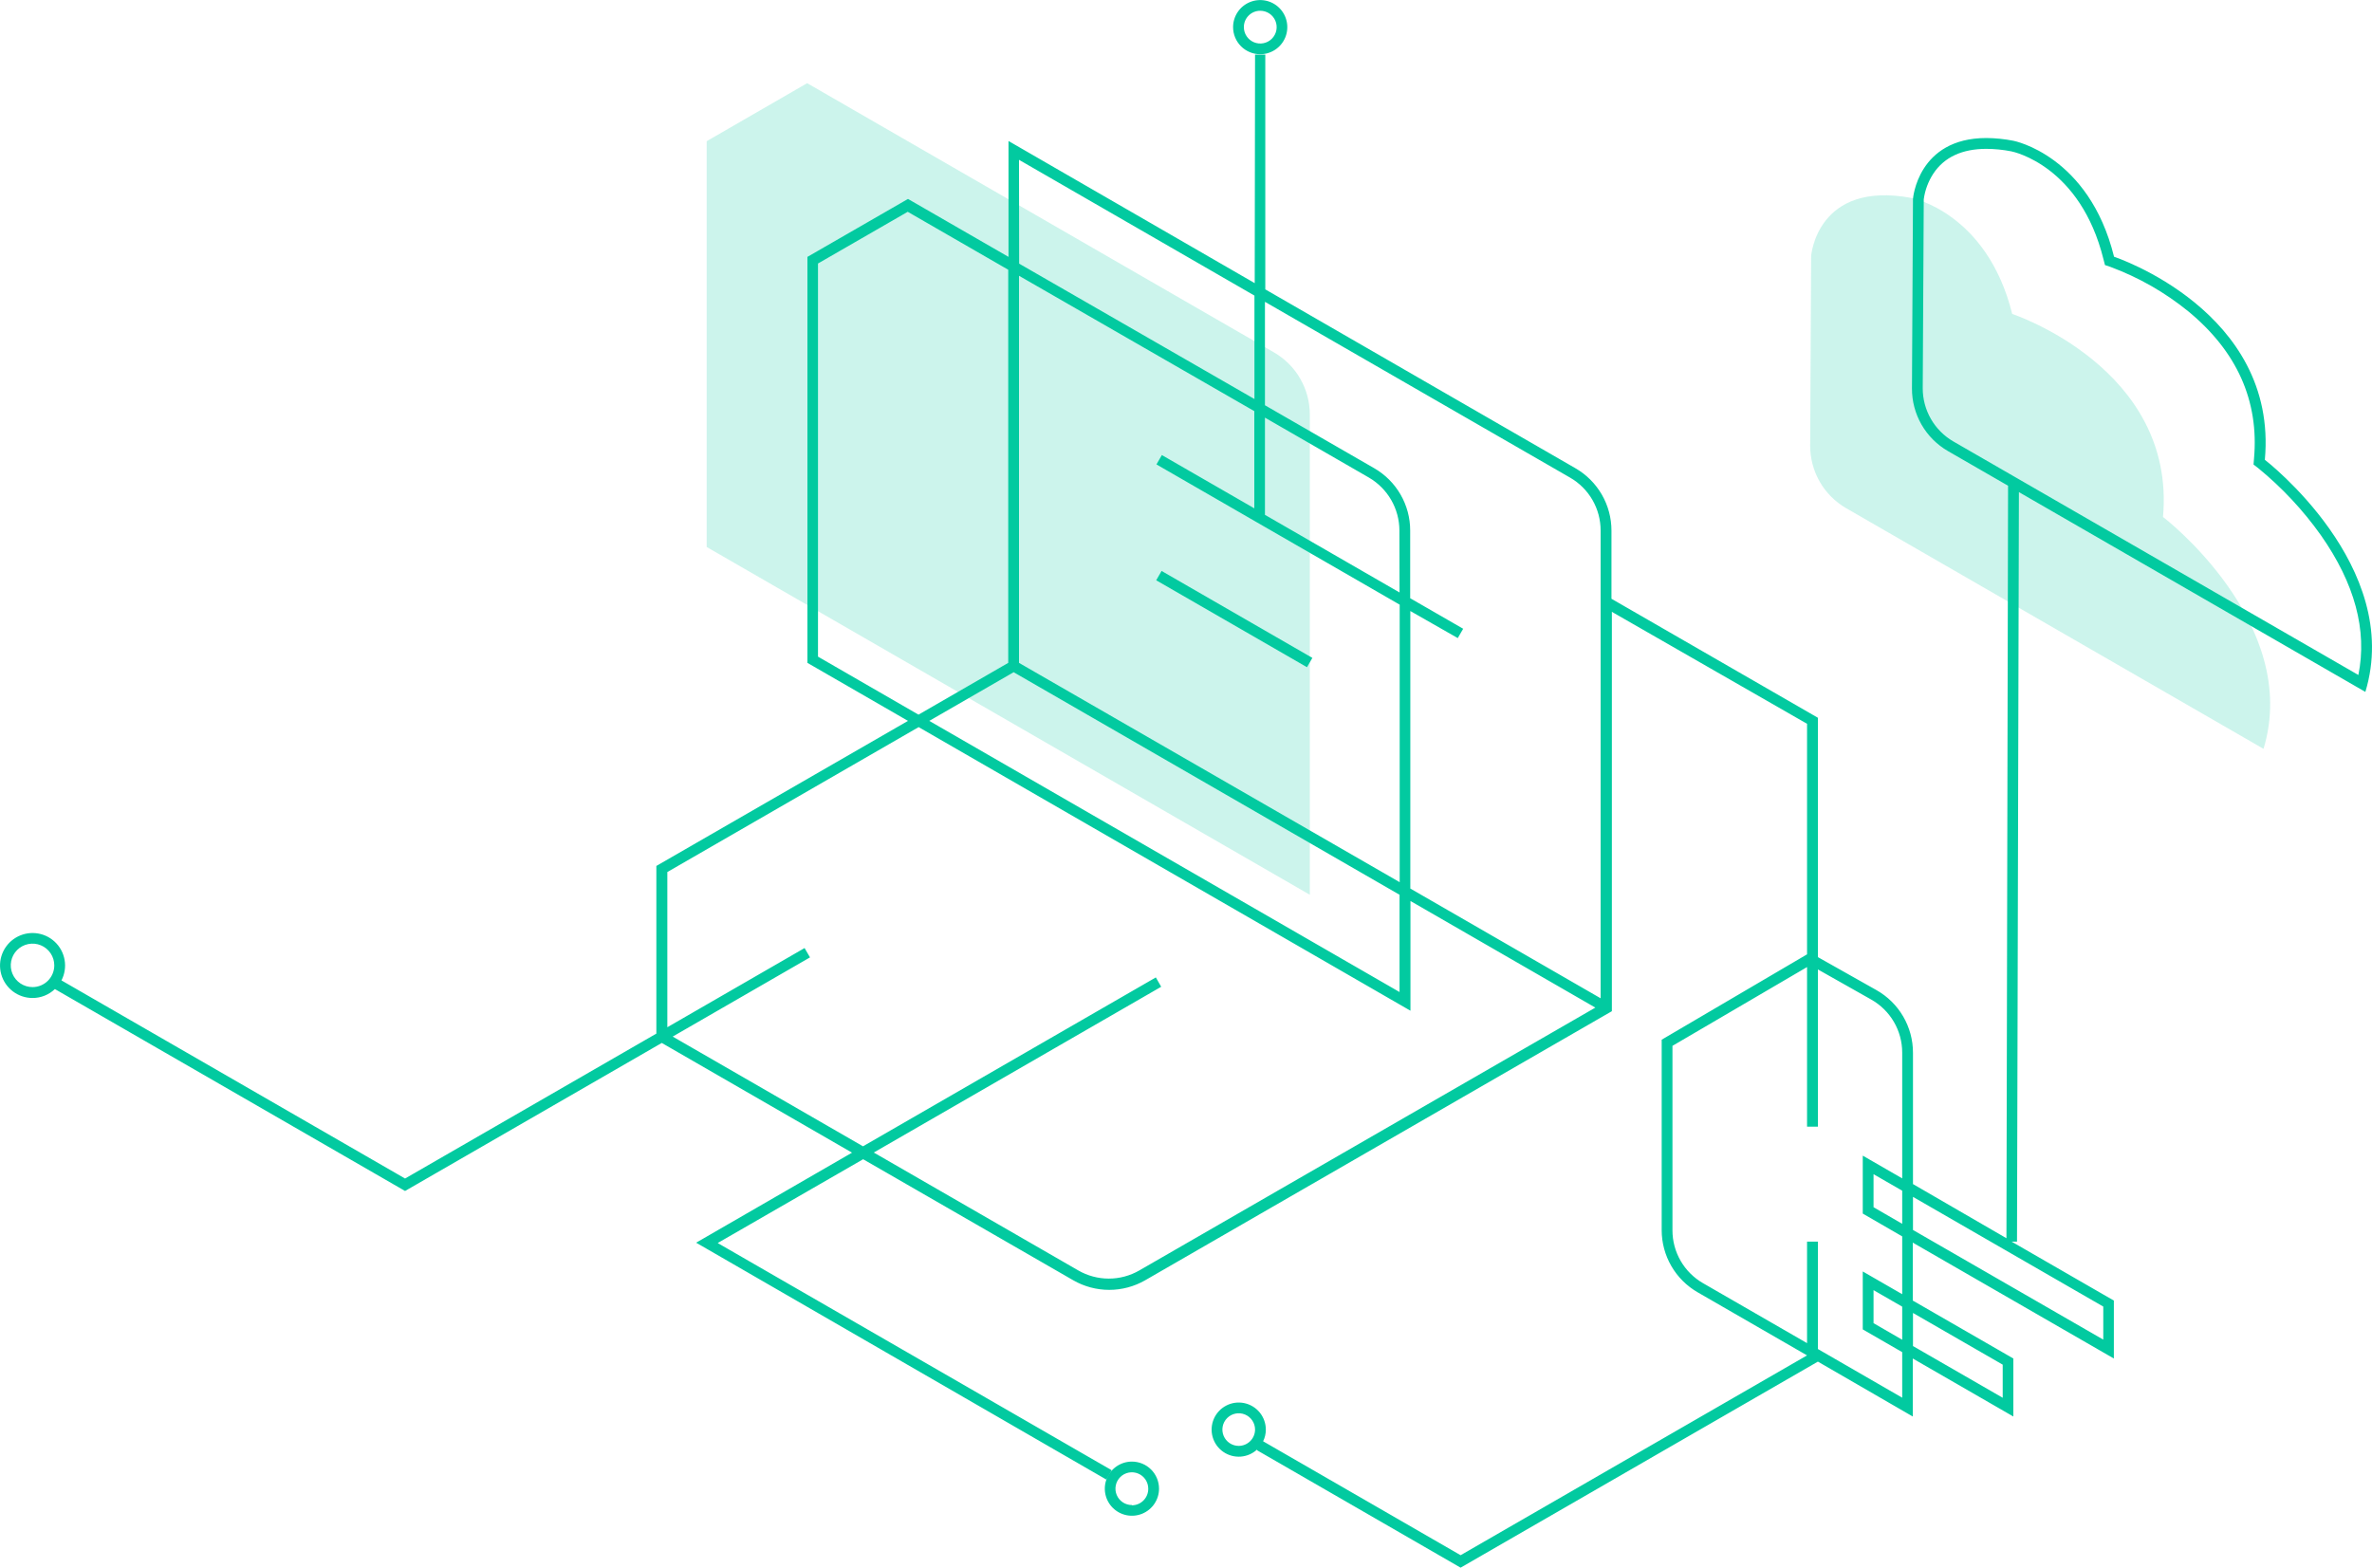
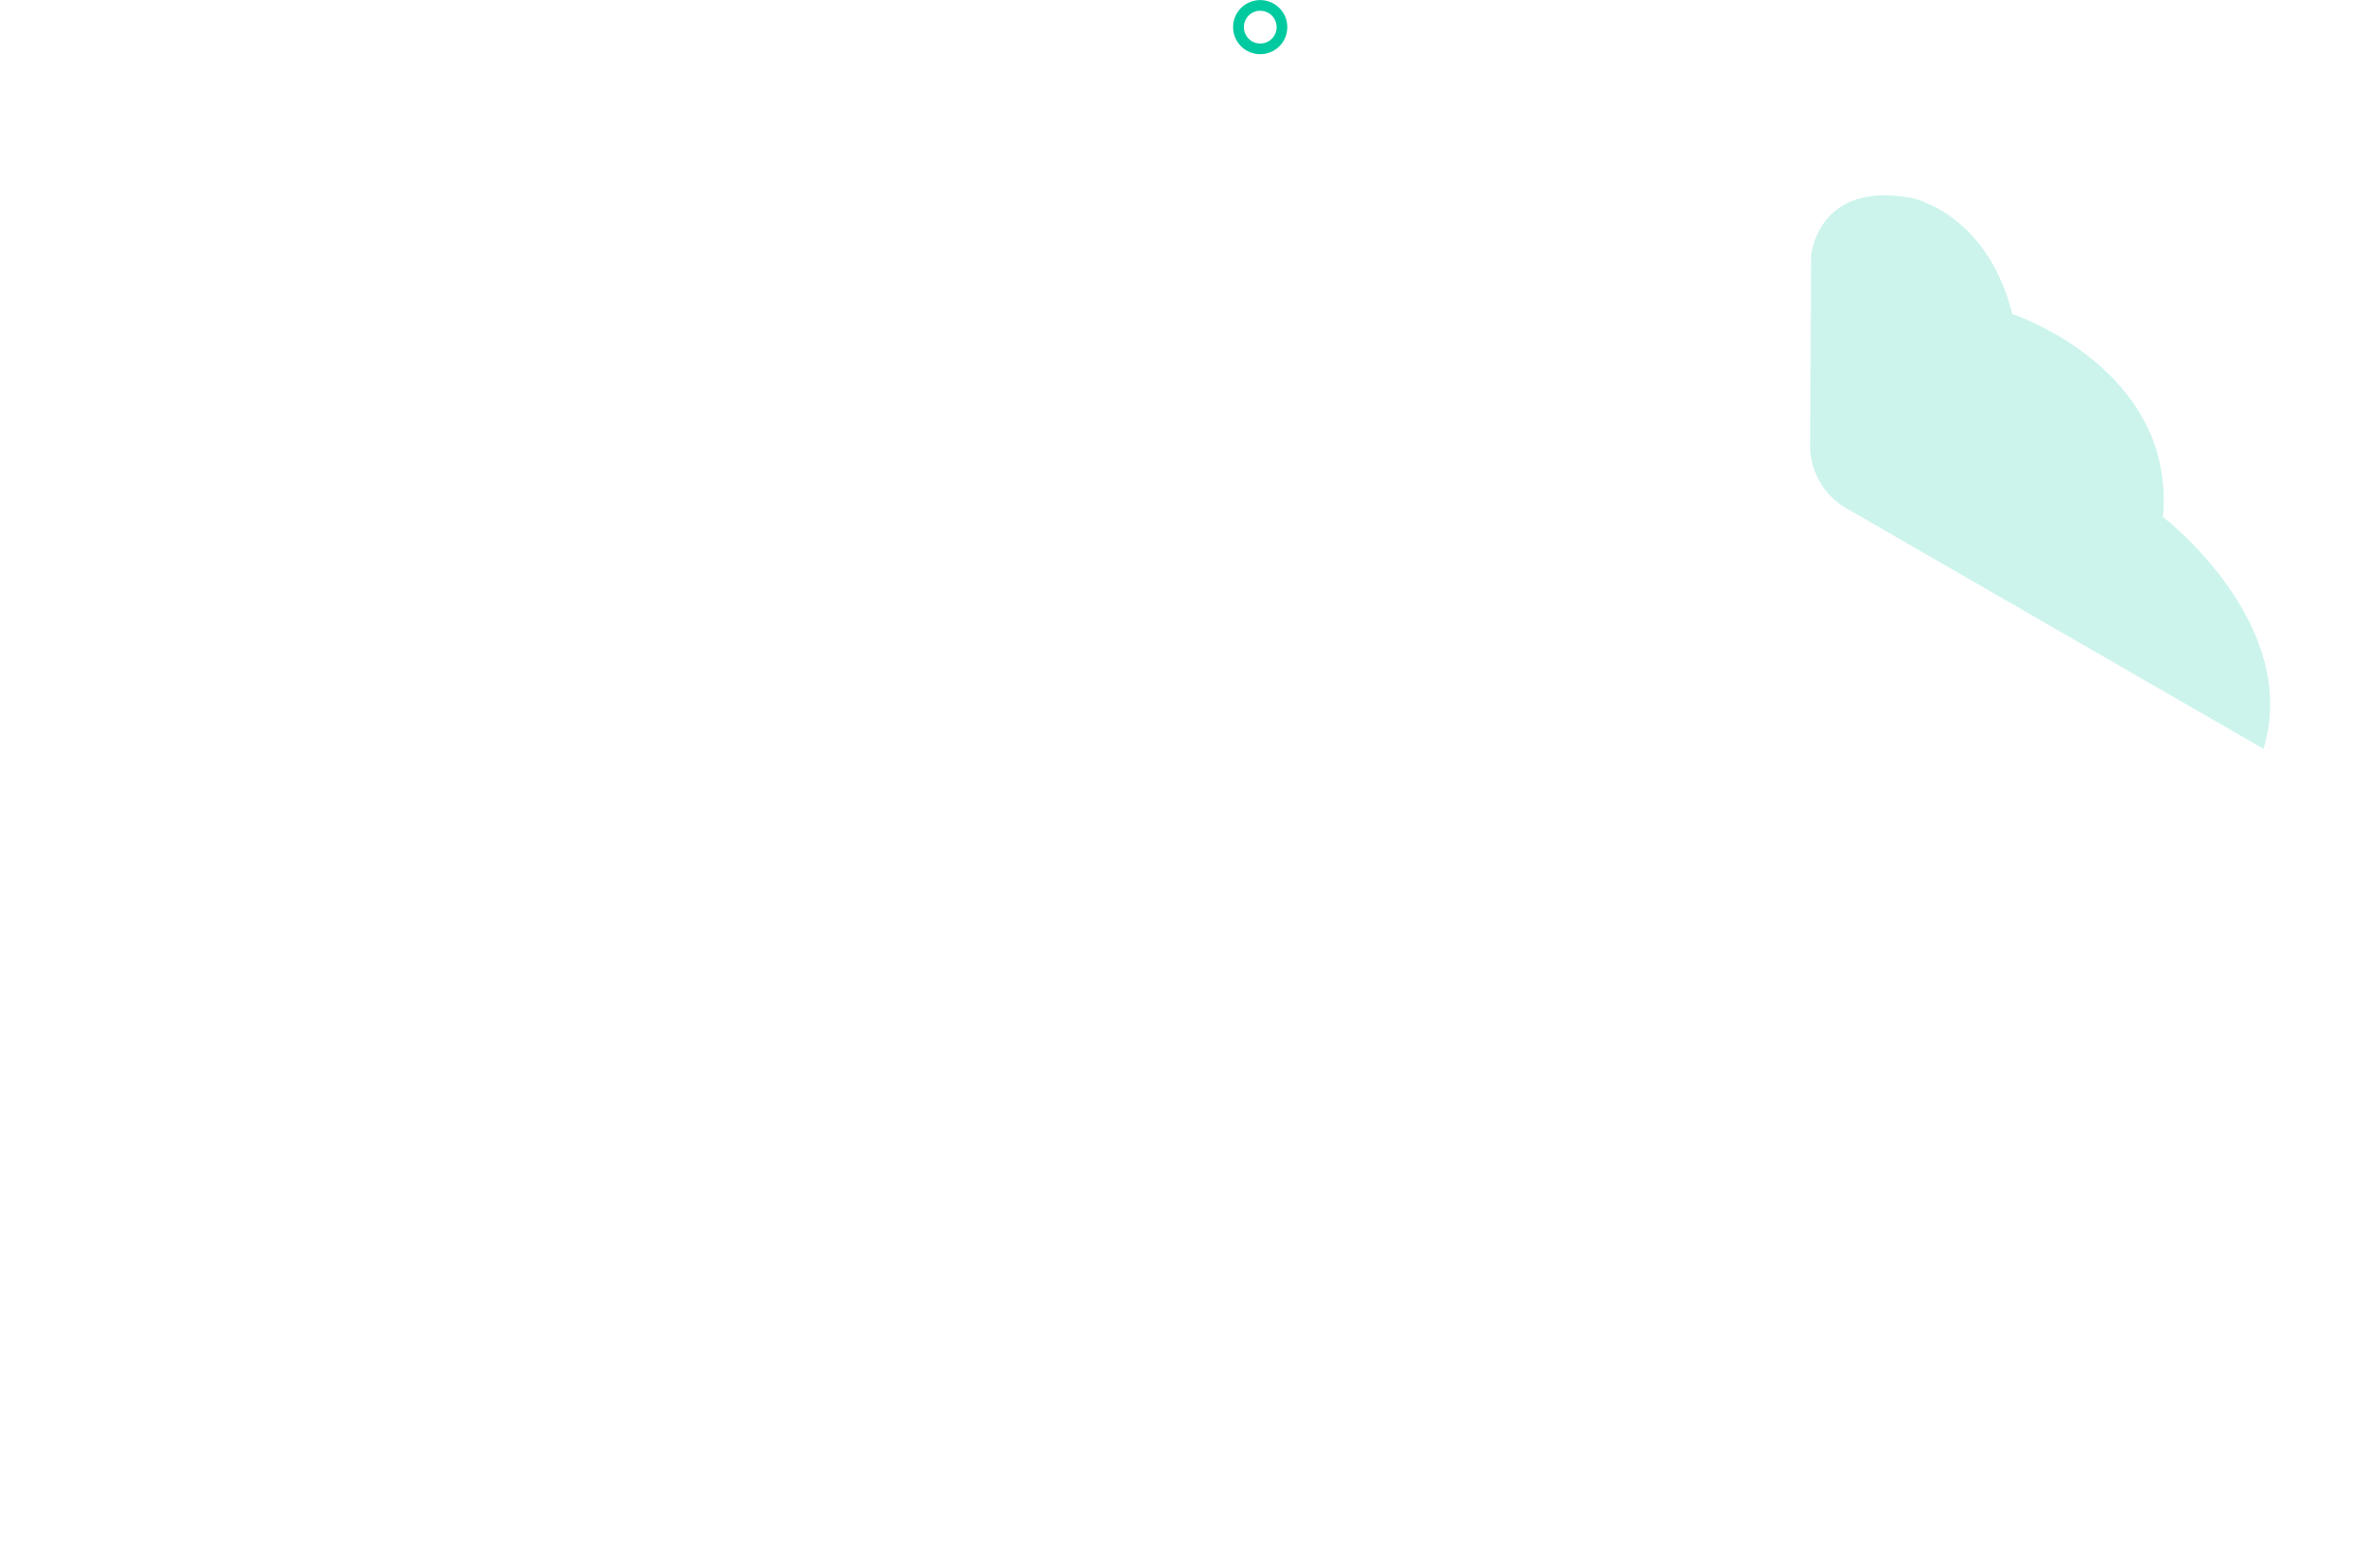
<svg xmlns="http://www.w3.org/2000/svg" viewBox="0 0 416 275" fill="none">
  <g opacity="0.2">
    <path d="M396.973 131.361L323.78 89.149C321.851 88.035 320.251 86.431 319.143 84.5C318.035 82.569 317.457 80.38 317.469 78.154L317.635 44.907C317.635 44.907 318.646 31.608 335.262 34.731C335.262 34.731 348.491 37.284 352.9 55.071C352.9 55.071 381.676 64.57 379.346 90.693C379.382 90.681 403.664 109.347 396.973 131.361Z" fill="#02CAA0" />
  </g>
  <g opacity="0.2">
-     <path d="M141.56 14.592L223.405 61.803C225.325 62.909 226.92 64.501 228.028 66.419C229.136 68.337 229.718 70.512 229.716 72.727V156.96L123.934 95.952V24.768L141.56 14.592Z" fill="#02CAA0" />
-   </g>
-   <path d="M203.718 100.156L202.773 101.791L229.217 117.043L230.162 115.408L203.718 100.156Z" fill="#02CAA0" />
-   <path d="M354.075 86.323L414.835 121.375C421.526 99.349 397.208 80.659 397.208 80.659C399.585 54.537 370.762 45.038 370.762 45.038C366.353 27.227 353.124 24.698 353.124 24.698C351.558 24.387 349.966 24.224 348.37 24.211V26.111C349.838 26.119 351.303 26.266 352.744 26.55C353.231 26.645 364.867 29.174 368.908 45.489L369.17 46.498L370.156 46.831C375.077 48.66 379.666 51.279 383.742 54.584C392.323 61.638 396.21 70.341 395.306 80.458L395.223 81.491L396.043 82.12C400.213 85.531 403.907 89.484 407.026 93.875C412.969 102.341 415.203 110.582 413.61 118.407L342.581 77.442C340.945 76.494 339.587 75.132 338.644 73.494C337.701 71.856 337.206 69.999 337.209 68.109L337.387 34.957C337.607 33.346 338.184 31.805 339.075 30.445C340.977 27.571 344.115 26.111 348.37 26.111V24.211C336.294 24.211 335.497 34.897 335.497 34.897L335.319 68.144C335.309 70.368 335.888 72.555 336.996 74.484C338.104 76.413 339.703 78.015 341.63 79.128L352.173 85.207L351.888 217.21L335.497 207.71V184.663C335.499 182.428 334.905 180.233 333.777 178.303C332.65 176.373 331.028 174.777 329.079 173.68L318.822 167.897V125.911L282.618 105.037V93.068C282.617 90.854 282.034 88.679 280.926 86.762C279.818 84.844 278.225 83.252 276.307 82.144L221.906 50.761V9.57H220.111L220.051 49.669L176.871 24.733V45.061L159.244 34.897L141.606 45.061V116.281L159.244 126.457L115.112 151.903V181.315L71.04 206.737L10.78 171.982C11.35 170.877 11.543 169.616 11.329 168.391C11.116 167.166 10.507 166.044 9.596 165.197C8.685 164.35 7.521 163.824 6.283 163.699C5.045 163.574 3.799 163.857 2.737 164.505C1.674 165.152 0.853 166.129 0.398 167.287C-0.056 168.444 -0.12 169.718 0.218 170.915C0.555 172.112 1.275 173.166 2.268 173.916C3.261 174.666 4.472 175.071 5.716 175.069C7.173 175.07 8.575 174.509 9.627 173.502L70.565 208.648L71.04 208.922L116.063 182.953L149.427 202.201L122.089 217.993L194.034 259.552L194.973 257.913L125.869 218.053L151.376 203.353L188.221 224.583C190.141 225.688 192.318 226.269 194.533 226.269C196.748 226.269 198.924 225.688 200.844 224.583L282.689 177.384V107.328L316.92 126.968V167.41L291.425 182.383V215.785C291.424 217.997 292.007 220.171 293.115 222.087C294.223 224.003 295.817 225.593 297.737 226.697L316.92 237.763L256.16 272.815L221.525 252.831C221.841 252.193 222.004 251.49 222.001 250.777C221.999 249.683 221.62 248.624 220.927 247.777C220.234 246.93 219.27 246.348 218.198 246.129C217.125 245.91 216.01 246.068 215.04 246.576C214.07 247.083 213.305 247.91 212.875 248.915C212.445 249.921 212.375 251.044 212.677 252.096C212.98 253.147 213.636 254.061 214.536 254.685C215.435 255.308 216.523 255.603 217.614 255.518C218.706 255.434 219.734 254.975 220.527 254.221L220.432 254.387L256.16 275L318.822 238.856L335.462 248.486V238.31L353.1 248.486V238.31L335.462 228.145V217.981L370.727 238.31V228.145L352.791 217.803H353.742L354.075 86.323ZM5.716 173.157C4.961 173.16 4.222 172.938 3.593 172.521C2.964 172.103 2.474 171.509 2.183 170.813C1.892 170.116 1.815 169.35 1.961 168.609C2.107 167.869 2.469 167.189 3.002 166.655C3.536 166.121 4.215 165.756 4.956 165.608C5.696 165.46 6.464 165.535 7.162 165.823C7.86 166.111 8.456 166.6 8.876 167.227C9.296 167.854 9.52 168.591 9.52 169.346C9.52 170.355 9.119 171.322 8.407 172.037C7.694 172.751 6.726 173.154 5.716 173.157ZM275.356 83.782C276.989 84.721 278.344 86.075 279.286 87.705C280.227 89.335 280.72 91.186 280.716 93.068V175.117L247.341 155.869V107.186L255.661 111.935L256.612 110.297L247.317 104.942V93.056C247.318 90.842 246.735 88.666 245.627 86.749C244.519 84.831 242.925 83.239 241.006 82.132L221.846 71.089V52.946L275.356 83.782ZM177.774 117.92L245.451 156.961V174.024L162.976 126.457L177.774 117.92ZM178.713 116.281V48.374L219.98 72.122V89.173L203.768 79.828L202.817 81.467L245.475 106.07V154.753L178.713 116.281ZM245.451 103.932L221.846 90.313V73.262L240.067 83.77C241.694 84.716 243.045 86.07 243.986 87.7C244.926 89.329 245.423 91.175 245.427 93.056L245.451 103.932ZM178.713 28.034L220.004 51.853V69.997L178.737 46.249L178.713 28.034ZM143.46 115.189V46.225L159.197 37.153L176.823 47.318V116.281L161.086 125.365L143.46 115.189ZM199.81 222.862C198.184 223.799 196.339 224.293 194.462 224.293C192.584 224.293 190.739 223.799 189.113 222.862L153.242 202.177L203.649 173.098L202.71 171.459L151.352 201.085L117.977 181.837L142.057 167.945L141.107 166.306L117.038 180.199V152.972L161.11 127.55L247.365 177.301V158.054L279.789 176.755L199.81 222.862ZM217.246 253.639C216.68 253.639 216.126 253.471 215.655 253.157C215.184 252.842 214.817 252.395 214.6 251.872C214.383 251.349 214.327 250.774 214.437 250.219C214.548 249.664 214.82 249.154 215.221 248.754C215.622 248.353 216.132 248.081 216.688 247.971C217.243 247.86 217.819 247.917 218.343 248.133C218.866 248.35 219.313 248.717 219.628 249.187C219.943 249.658 220.111 250.211 220.111 250.777C220.108 251.535 219.805 252.261 219.268 252.797C218.732 253.333 218.005 253.636 217.246 253.639ZM351.234 239.39V245.196L335.497 236.125V230.318L351.234 239.39ZM333.608 235.02L328.58 232.111V226.317L333.608 229.214V235.02ZM333.608 227.029L326.69 223.04V233.204L333.608 237.193V245.185L318.822 236.647V217.803H316.92V235.614L298.675 225.094C297.044 224.156 295.69 222.805 294.749 221.176C293.807 219.548 293.313 217.701 293.315 215.82V183.464L316.92 169.643V197.641H318.822V170.058L328.152 175.33C329.81 176.261 331.189 177.617 332.148 179.257C333.107 180.897 333.611 182.764 333.608 184.663V206.713L326.69 202.723V212.887L333.608 216.889V227.029ZM333.608 208.874V214.68L328.58 211.771V205.977L333.608 208.874ZM368.872 234.997L335.497 215.761V209.955L368.872 229.202V234.997Z" fill="#02CAA0" />
+     </g>
  <path d="M221.012 9.511C221.952 9.511 222.872 9.232 223.653 8.71C224.435 8.189 225.045 7.447 225.405 6.579C225.764 5.711 225.859 4.756 225.675 3.835C225.492 2.913 225.039 2.067 224.374 1.403C223.709 0.739 222.862 0.286 221.94 0.103C221.017 -0.08 220.061 0.014 219.193 0.373C218.324 0.733 217.581 1.342 217.059 2.123C216.537 2.904 216.258 3.822 216.258 4.761C216.258 6.021 216.759 7.229 217.65 8.12C218.542 9.01 219.751 9.511 221.012 9.511ZM221.012 1.888C221.582 1.885 222.14 2.052 222.615 2.367C223.089 2.682 223.46 3.131 223.679 3.656C223.898 4.182 223.956 4.76 223.846 5.319C223.735 5.877 223.461 6.391 223.058 6.793C222.655 7.196 222.141 7.47 221.582 7.58C221.023 7.691 220.444 7.633 219.918 7.414C219.392 7.195 218.943 6.825 218.627 6.35C218.312 5.876 218.145 5.319 218.148 4.749C218.148 3.99 218.449 3.263 218.987 2.726C219.524 2.189 220.252 1.888 221.012 1.888Z" fill="#02CAA0" />
-   <path d="M198.515 256.393C197.575 256.393 196.656 256.671 195.874 257.193C195.092 257.715 194.483 258.457 194.123 259.325C193.763 260.192 193.669 261.147 193.852 262.069C194.036 262.99 194.489 263.836 195.154 264.501C195.819 265.165 196.666 265.617 197.588 265.801C198.51 265.984 199.466 265.89 200.335 265.53C201.203 265.171 201.946 264.562 202.468 263.781C202.991 263 203.27 262.082 203.27 261.142C203.27 259.882 202.769 258.674 201.877 257.784C200.986 256.893 199.776 256.393 198.515 256.393ZM198.515 264.016C197.946 264.018 197.389 263.851 196.914 263.537C196.44 263.223 196.069 262.775 195.85 262.25C195.63 261.725 195.571 261.147 195.681 260.589C195.791 260.031 196.064 259.518 196.465 259.115C196.867 258.711 197.38 258.437 197.938 258.325C198.496 258.213 199.075 258.269 199.601 258.486C200.128 258.703 200.578 259.072 200.894 259.544C201.211 260.017 201.38 260.573 201.38 261.142C201.385 261.522 201.314 261.899 201.173 262.252C201.031 262.604 200.821 262.926 200.555 263.197C200.289 263.468 199.972 263.685 199.622 263.833C199.272 263.982 198.896 264.06 198.515 264.063V264.016Z" fill="#02CAA0" />
</svg>